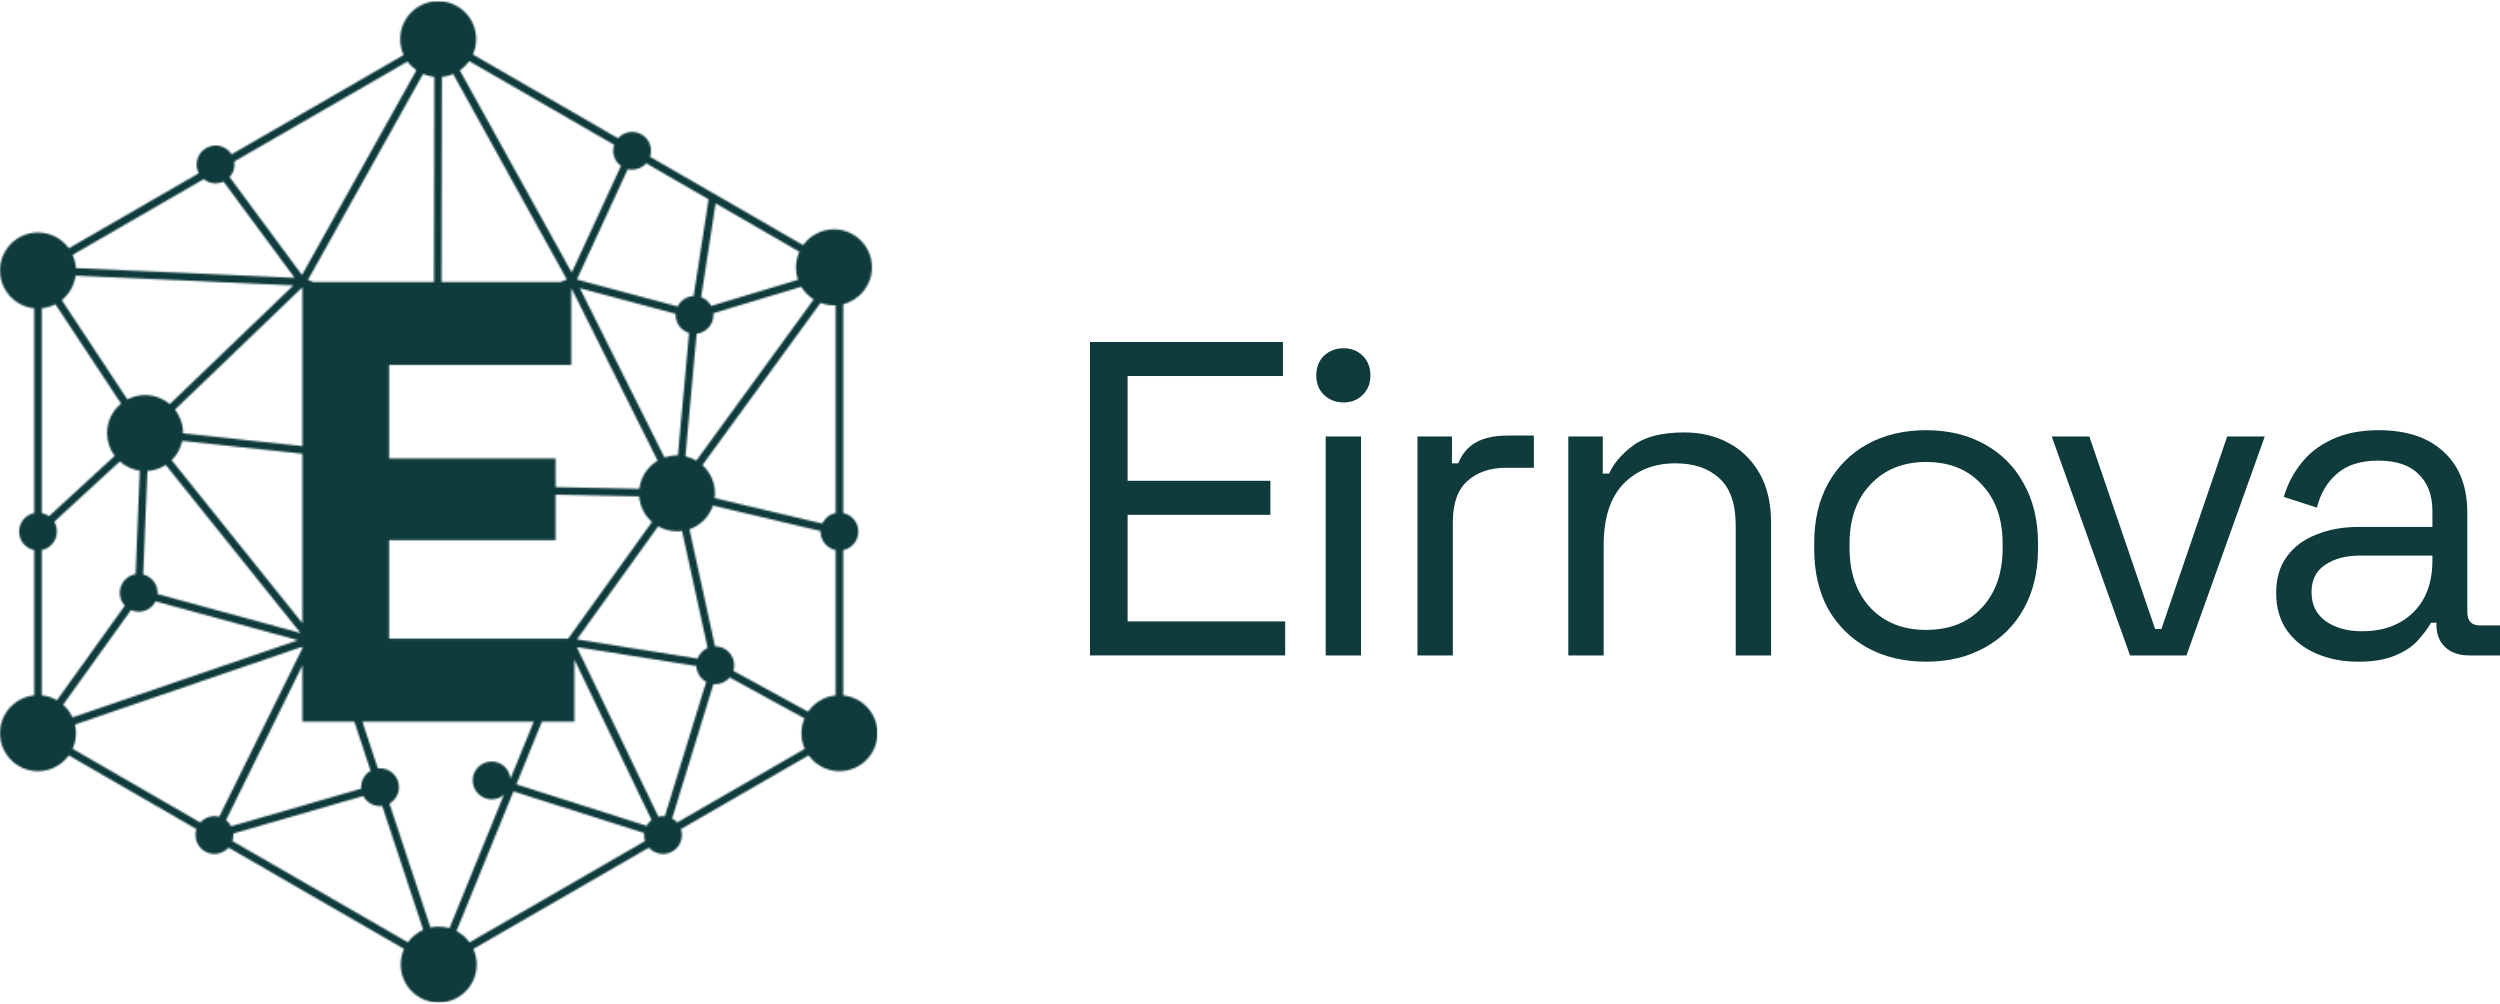
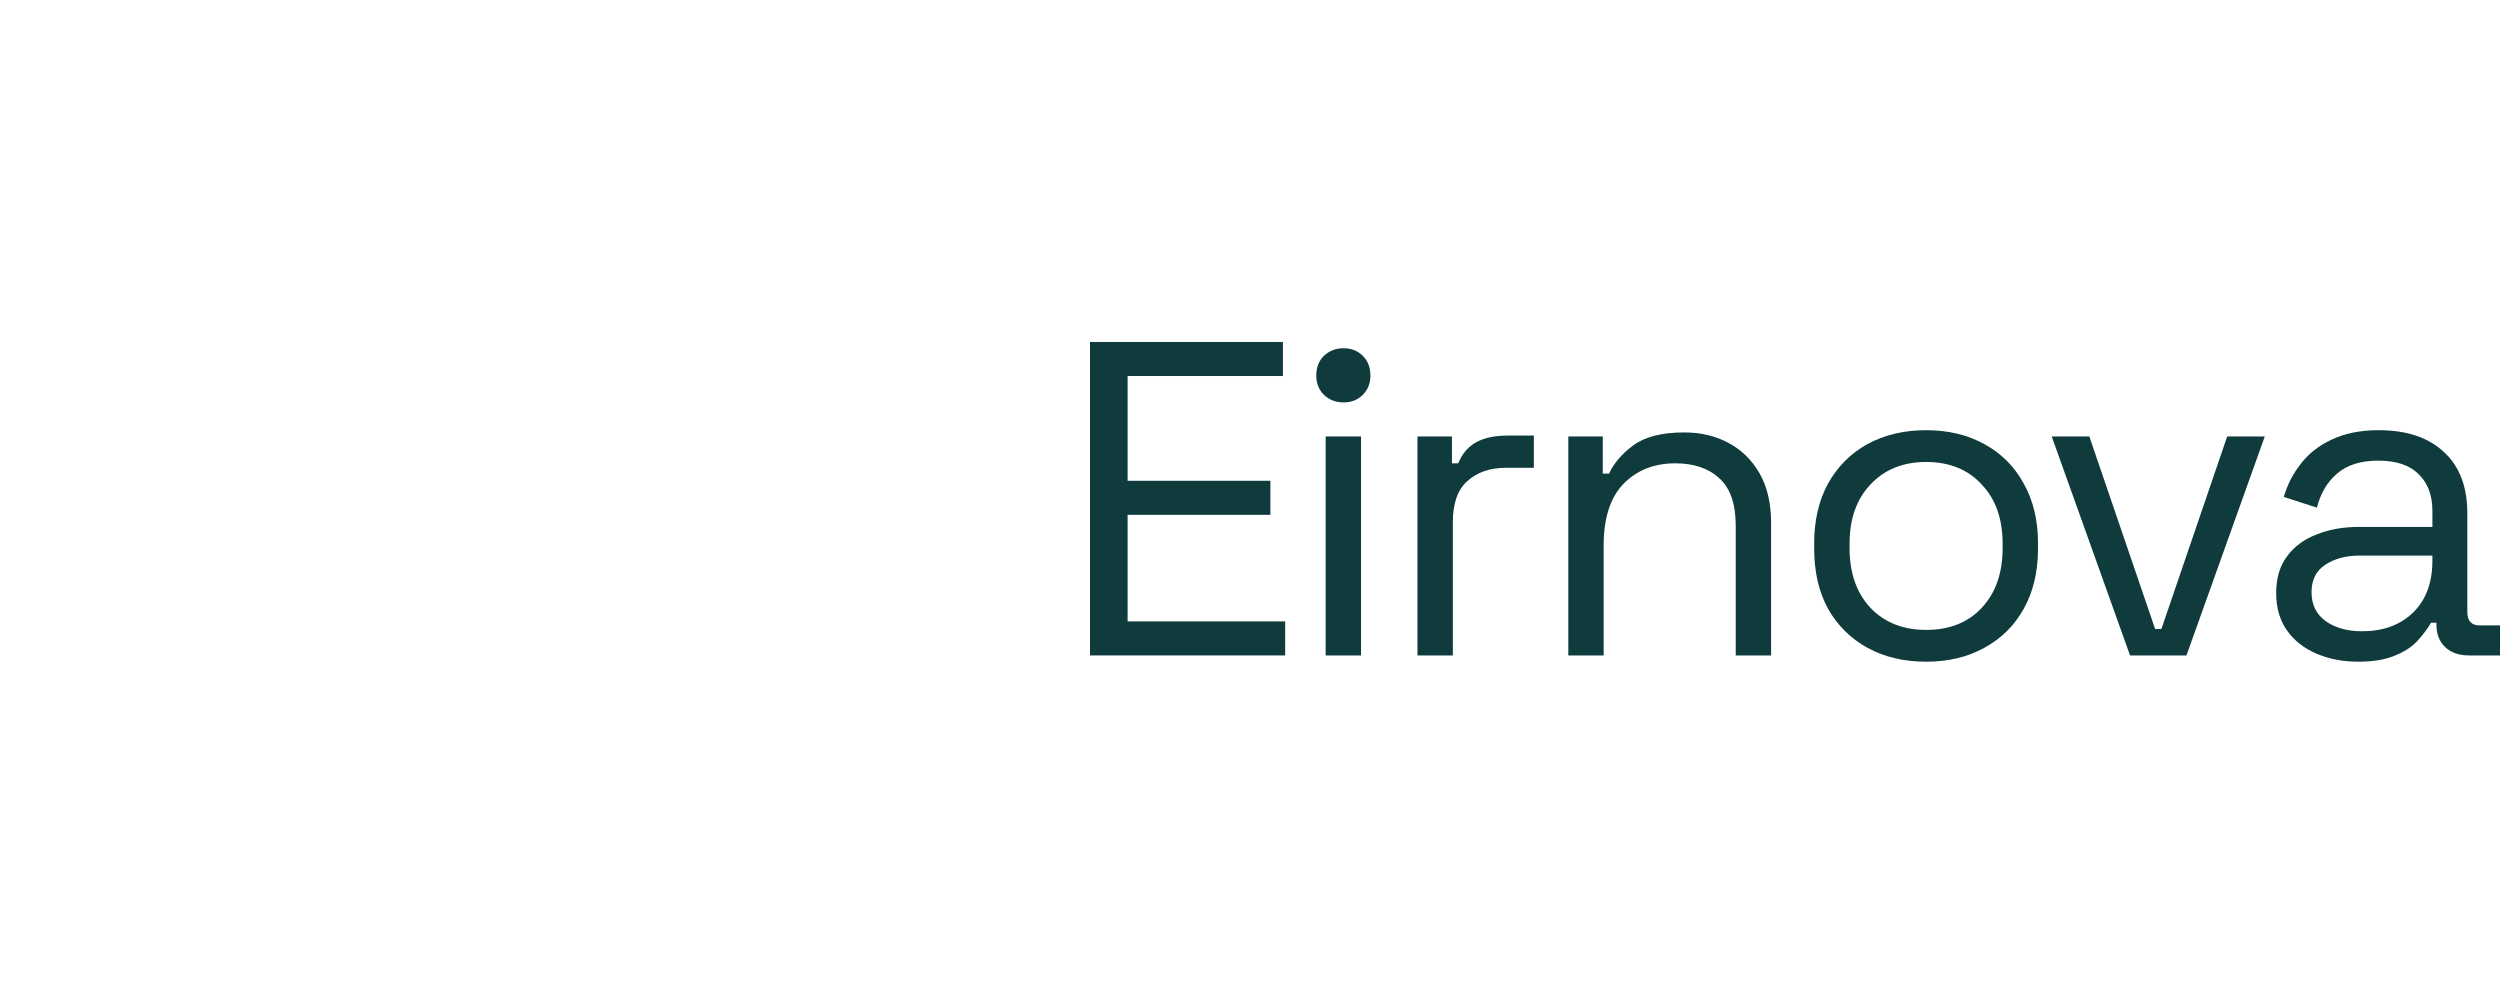
<svg xmlns="http://www.w3.org/2000/svg" width="1425" height="572" viewBox="0 0 1425 572" fill="none">
  <mask id="mask0_101_248" style="mask-type:luminance" maskUnits="userSpaceOnUse" x="0" y="0" width="501" height="572">
    <path d="M82.69 225.197C88.052 225.197 92.952 227.151 96.735 230.368L167.246 162.664L43.097 157.118C42.333 162.73 39.417 167.666 35.208 171.052L72.619 227.687C75.631 226.101 79.046 225.197 82.69 225.197ZM127.41 103.516C126.037 104.155 124.494 104.508 122.878 104.508C120.307 104.508 117.956 103.612 116.113 102.113L41.393 145.269C42.443 147.59 43.082 150.117 43.251 152.798L167.951 158.359L127.41 103.509V103.516ZM133.522 92.079C133.61 92.615 133.654 93.174 133.654 93.732C133.654 96.516 132.611 99.036 130.885 100.945L172.138 156.75L237.36 40.043C235.406 38.676 233.687 36.994 232.284 35.055L136.938 90.103L133.522 92.072V92.079ZM353.913 94.621C351.239 92.667 349.521 89.501 349.521 85.938C349.521 84.741 349.719 83.595 350.079 82.537L267.44 34.82C265.986 36.877 264.171 38.662 262.093 40.094L325.882 155.369L353.921 94.628L353.913 94.621ZM367.686 479.379C367.334 478.313 367.135 477.167 367.135 475.977C367.135 475.588 367.158 475.221 367.194 474.832L292.68 451.09L260.205 530.68C263.15 532.23 265.692 534.456 267.639 537.152L363.176 481.994L367.686 479.386V479.379ZM23.814 292.424C25.328 292.74 26.738 293.365 27.95 294.246L65.362 259.839C62.644 256.218 61.035 251.73 61.035 246.845C61.035 240.087 64.142 234.041 69.005 230.06L31.572 173.41C29.206 174.637 26.599 175.43 23.814 175.717V292.424ZM468.696 298.441C470.121 295.392 472.927 293.115 476.314 292.424V173.998C476.005 174.013 475.682 174.013 475.366 174.013C472.67 174.013 470.092 173.52 467.712 172.632L400.382 265.106C404.775 269.065 407.551 274.81 407.551 281.2C407.551 282.126 407.485 283.037 407.382 283.911L468.696 298.433V298.441ZM217.872 459.398C217.468 459.435 217.042 459.464 216.616 459.464C212.466 459.464 208.881 457.121 207.074 453.706L132.956 475.118C132.971 475.405 132.993 475.691 132.993 475.977C132.993 477.175 132.802 478.321 132.449 479.379L136.945 481.986L232.497 537.145C234.723 534.045 237.734 531.584 241.238 529.997L217.879 459.391L217.872 459.398ZM397.62 375.394C398.634 372.698 400.712 370.494 403.342 369.326L388.776 302.664C387.836 302.797 386.881 302.848 385.904 302.848C381.996 302.848 378.316 301.82 375.157 299.998L328.857 364.449L397.627 375.386L397.62 375.394ZM402.534 388.645C399.331 386.889 397.113 383.555 396.937 379.661L328.791 368.827L375.289 465.51C376.134 465.312 377.015 465.194 377.926 465.194C378.271 465.194 378.617 465.231 378.962 465.245L402.534 388.645ZM415.94 386.162C413.971 388.491 411.011 389.975 407.72 389.975C407.368 389.975 407.022 389.96 406.677 389.923L383.105 466.524C384.192 467.111 385.169 467.905 385.984 468.815L458.736 426.828C457.516 424.117 456.833 421.098 456.833 417.932C456.833 414.935 457.436 412.07 458.545 409.47L415.947 386.162H415.94ZM407.713 368.408C413.663 368.408 418.489 373.241 418.489 379.191C418.489 380.3 418.32 381.366 418.011 382.379L460.609 405.68C464.12 400.56 469.776 397.019 476.306 396.38V313.565C471.385 312.552 467.69 308.203 467.69 303.002C467.69 302.899 467.697 302.782 467.697 302.686L406.413 288.157C404.275 294.489 399.295 299.498 392.992 301.687L407.566 368.415H407.713V368.408ZM71.15 345.232C69.372 343.315 68.27 340.737 68.27 337.901C68.27 332.539 72.193 328.095 77.313 327.265L79.671 268.287C75.33 267.677 71.414 265.797 68.307 263.013L30.896 297.42C31.873 299.05 32.431 300.938 32.431 302.98C32.431 308.188 28.736 312.537 23.822 313.543V396.358C26.951 396.659 29.875 397.636 32.453 399.142L71.15 345.218V345.232ZM88.684 342.772C86.906 346.275 83.27 348.685 79.054 348.685C77.497 348.685 76.005 348.347 74.661 347.745L35.972 401.684C38.227 403.674 40.063 406.113 41.334 408.897L169.809 364.919L88.684 342.779V342.772ZM81.639 327.441C86.348 328.602 89.837 332.855 89.837 337.909C89.837 338.144 89.83 338.379 89.815 338.614L171.323 360.842L94.487 265.018C91.431 267.009 87.847 268.235 83.998 268.47L81.639 327.449V327.441ZM386.256 174.674C387.946 171.287 391.376 168.929 395.372 168.724L403.9 113.609L368.362 93.086C366.394 95.311 363.514 96.707 360.297 96.707C359.459 96.707 358.629 96.626 357.836 96.435L328.813 159.321L386.256 174.674ZM392.786 189.828C388.35 188.476 385.118 184.37 385.118 179.5C385.118 179.279 385.118 179.081 385.132 178.875L330.532 164.28L378.771 260.765C380.997 259.993 383.399 259.553 385.904 259.553C386.073 259.553 386.234 259.567 386.403 259.567L392.786 189.828ZM406.633 178.523C406.655 178.861 406.677 179.177 406.677 179.5C406.677 185.06 402.483 189.622 397.091 190.217L390.686 260.096C392.911 260.603 394.997 261.44 396.9 262.572L463.797 170.685C460.903 168.849 458.493 166.373 456.745 163.442L406.633 178.523ZM399.647 169.385C402.108 170.31 404.15 172.095 405.384 174.373L454.901 159.461C454.123 157.242 453.711 154.863 453.711 152.365C453.711 149.199 454.387 146.18 455.621 143.469L407.918 115.938L399.655 169.385H399.647ZM325.633 164.147V207.994H221.794V261.338H316.678V277.667L364.41 278.615C365.218 271.805 369.214 265.943 374.856 262.586L325.633 164.147ZM251.669 160.724H319.536L323.142 159.358L258.31 42.202C256.312 43.062 254.152 43.613 251.89 43.84L251.669 160.732V160.724ZM178.602 160.724H247.35L247.57 43.833C245.315 43.598 243.148 43.025 241.143 42.151L175.51 159.578L178.602 160.724ZM172.388 254.293V163.721L99.725 233.498C102.619 237.17 104.345 241.806 104.345 246.845V246.999L172.388 254.293ZM172.388 355.259V258.642L103.889 251.296C103.001 255.557 100.848 259.369 97.859 262.3L172.388 355.259ZM172.388 369.48V368.606L42.73 412.989C43.111 414.575 43.303 416.228 43.303 417.925C43.303 421.091 42.619 424.11 41.393 426.82L114.144 468.808C116.127 466.582 119.007 465.187 122.21 465.187C123.157 465.187 124.068 465.319 124.949 465.539L172.395 369.473L172.388 369.48ZM201.991 411.358H172.388V379.257L128.828 467.471C130.033 468.419 131.032 469.609 131.752 470.975L205.876 449.54C205.854 449.254 205.84 448.968 205.84 448.681C205.84 444.685 208.014 441.203 211.246 439.345L201.991 411.358ZM304.213 411.358H206.567L215.367 437.978C215.778 437.927 216.204 437.912 216.623 437.912C222.58 437.912 227.407 442.731 227.407 448.681C227.407 452.677 225.232 456.159 222 458.032L245.359 528.66C246.88 528.323 248.452 528.154 250.075 528.154C252.205 528.154 254.262 528.455 256.209 529.028L287.222 453.03C285.342 454.646 282.896 455.623 280.222 455.623C274.272 455.623 269.446 450.789 269.446 444.839C269.446 438.889 274.272 434.056 280.222 434.056C285.849 434.056 290.469 438.368 290.961 443.877L304.22 411.358H304.213ZM327.425 375.966V411.35H308.899L294.333 447.072L368.516 470.718C369.244 469.418 370.228 468.287 371.396 467.398L327.425 375.966ZM221.802 364.089H323.796L371.638 297.5C367.517 293.894 364.777 288.737 364.315 282.941L316.678 281.979V307.88H248.599C248.474 307.88 248.334 307.894 248.202 307.894C248.07 307.894 247.93 307.88 247.805 307.88H221.794V364.089H221.802ZM269.578 31.066L352.239 78.784C354.207 76.558 357.087 75.162 360.297 75.162C366.247 75.162 371.073 79.981 371.073 85.946C371.073 87.143 370.882 88.274 370.529 89.347L457.788 139.73C461.725 134.273 468.123 130.717 475.374 130.717C487.318 130.717 497.021 140.421 497.021 152.372C497.021 162.517 490.05 171.023 480.648 173.366V292.432C485.562 293.445 489.257 297.787 489.257 302.995C489.257 308.203 485.562 312.552 480.648 313.558V396.373C491.593 397.467 500.136 406.686 500.136 417.925C500.136 429.869 490.44 439.58 478.481 439.58C471.245 439.58 464.84 436.025 460.903 430.567L388.151 472.576C388.504 473.656 388.702 474.802 388.702 475.977C388.702 481.927 383.876 486.761 377.926 486.761C374.716 486.761 371.829 485.358 369.853 483.139L269.806 540.891C271.04 543.624 271.715 546.621 271.715 549.787C271.715 561.753 262.019 571.456 250.068 571.456C238.116 571.456 228.413 561.753 228.413 549.787C228.413 546.621 229.096 543.616 230.315 540.891L130.268 483.139C128.299 485.365 125.412 486.761 122.21 486.761C116.26 486.761 111.433 481.92 111.433 475.977C111.433 474.795 111.624 473.649 111.977 472.576L39.226 430.567C35.288 436.025 28.883 439.58 21.648 439.58C9.689 439.58 0 429.876 0 417.925C0 406.686 8.543 397.467 19.481 396.373V313.558C14.566 312.544 10.871 308.196 10.871 302.995C10.871 297.794 14.566 293.445 19.481 292.432V175.724C8.543 174.63 0 165.396 0 154.172C0 142.206 9.689 132.517 21.648 132.517C28.876 132.517 35.288 136.072 39.226 141.515L113.321 98.734C112.543 97.251 112.095 95.546 112.095 93.732C112.095 87.782 116.921 82.963 122.878 82.963C126.705 82.963 130.077 84.954 131.987 87.966L230.088 31.331C228.824 28.569 228.119 25.513 228.119 22.296C228.119 10.329 237.808 0.641 249.767 0.641C261.725 0.641 271.422 10.329 271.422 22.296C271.422 25.41 270.768 28.378 269.578 31.059V31.066Z" fill="white" />
  </mask>
  <g mask="url(#mask0_101_248)">
-     <path d="M500.128 0.641H0V571.449H500.128V0.641Z" fill="#0F3B3D" />
-   </g>
+     </g>
  <path d="M621.298 373.598V194.926H731.267V214.324H642.73V274.052H724.123V293.451H642.73V354.199H732.543V373.598H621.298Z" fill="#0F3B3D" />
  <path d="M755.628 373.598V248.783H775.785V373.598H755.628ZM765.834 229.384C761.412 229.384 757.669 227.938 754.608 225.045C751.716 222.152 750.27 218.493 750.27 214.069C750.27 209.475 751.716 205.731 754.608 202.838C757.669 199.946 761.412 198.499 765.834 198.499C770.257 198.499 773.914 199.946 776.806 202.838C779.697 205.731 781.143 209.475 781.143 214.069C781.143 218.493 779.697 222.152 776.806 225.045C773.914 227.938 770.257 229.384 765.834 229.384Z" fill="#0F3B3D" />
  <path d="M807.964 373.598V248.783H827.61V264.097H831.182C833.394 258.652 836.796 254.653 841.388 252.101C845.981 249.548 852.02 248.272 859.504 248.272H874.303V266.65H858.228C849.213 266.65 841.899 269.202 836.285 274.307C830.842 279.242 828.121 286.984 828.121 297.534V373.598H807.964Z" fill="#0F3B3D" />
  <path d="M893.937 373.598V248.783H913.584V269.968H917.156C919.878 264.012 924.47 258.652 930.934 253.887C937.568 248.953 947.264 246.485 960.021 246.485C969.377 246.485 977.712 248.442 985.026 252.356C992.51 256.27 998.464 262.055 1002.89 269.713C1007.31 277.37 1009.52 286.814 1009.52 298.045V373.598H989.363V299.576C989.363 287.154 986.216 278.136 979.923 272.52C973.799 266.905 965.464 264.097 954.918 264.097C942.841 264.097 932.975 268.011 925.321 275.839C917.836 283.666 914.094 295.322 914.094 310.807V373.598H893.937Z" fill="#0F3B3D" />
  <path d="M1097.87 377.171C1085.29 377.171 1074.14 374.534 1064.45 369.258C1054.92 363.983 1047.44 356.581 1042 347.052C1036.72 337.353 1034.09 325.952 1034.09 312.849V309.531C1034.09 296.599 1036.72 285.283 1042 275.583C1047.44 265.884 1054.92 258.397 1064.45 253.122C1074.14 247.847 1085.29 245.209 1097.87 245.209C1110.46 245.209 1121.52 247.847 1131.04 253.122C1140.74 258.397 1148.22 265.884 1153.5 275.583C1158.94 285.283 1161.66 296.599 1161.66 309.531V312.849C1161.66 325.952 1158.94 337.353 1153.5 347.052C1148.22 356.581 1140.74 363.983 1131.04 369.258C1121.52 374.534 1110.46 377.171 1097.87 377.171ZM1097.87 359.049C1111.14 359.049 1121.69 354.88 1129.51 346.542C1137.51 338.033 1141.5 326.632 1141.5 312.339V310.041C1141.5 295.748 1137.51 284.432 1129.51 276.094C1121.69 267.586 1111.14 263.332 1097.87 263.332C1084.78 263.332 1074.23 267.586 1066.24 276.094C1058.24 284.432 1054.24 295.748 1054.24 310.041V312.339C1054.24 326.632 1058.24 338.033 1066.24 346.542C1074.23 354.88 1084.78 359.049 1097.87 359.049Z" fill="#0F3B3D" />
  <path d="M1214.13 373.598L1169.48 248.783H1190.92L1228.42 358.538H1231.99L1269.5 248.783H1290.93L1246.28 373.598H1214.13Z" fill="#0F3B3D" />
  <path d="M1344.12 377.171C1335.44 377.171 1327.53 375.64 1320.39 372.577C1313.24 369.514 1307.63 365.089 1303.55 359.304C1299.47 353.518 1297.42 346.457 1297.42 338.118C1297.42 329.61 1299.47 322.634 1303.55 317.188C1307.63 311.573 1313.24 307.404 1320.39 304.681C1327.53 301.789 1335.53 300.342 1344.37 300.342H1386.47V291.153C1386.47 282.305 1383.84 275.328 1378.56 270.223C1373.46 265.118 1365.8 262.566 1355.6 262.566C1345.56 262.566 1337.74 265.033 1332.13 269.968C1326.51 274.733 1322.68 281.199 1320.64 289.367L1301.76 283.241C1303.8 276.264 1307.04 269.968 1311.46 264.353C1315.88 258.567 1321.75 253.973 1329.06 250.569C1336.55 246.996 1345.48 245.209 1355.85 245.209C1371.84 245.209 1384.26 249.378 1393.11 257.716C1401.95 265.884 1406.37 277.455 1406.37 292.43V348.839C1406.37 353.944 1408.76 356.496 1413.52 356.496H1425V373.598H1407.39C1401.78 373.598 1397.27 372.066 1393.87 369.003C1390.47 365.77 1388.77 361.516 1388.77 356.241V354.965H1385.71C1383.84 358.198 1381.28 361.601 1378.05 365.175C1374.99 368.578 1370.74 371.386 1365.29 373.598C1359.85 375.98 1352.79 377.171 1344.12 377.171ZM1346.41 359.814C1358.32 359.814 1367.93 356.326 1375.25 349.349C1382.73 342.202 1386.47 332.248 1386.47 319.486V316.678H1345.14C1337.14 316.678 1330.51 318.465 1325.24 322.038C1320.13 325.441 1317.58 330.631 1317.58 337.608C1317.58 344.585 1320.22 350.03 1325.49 353.944C1330.93 357.857 1337.91 359.814 1346.41 359.814Z" fill="#0F3B3D" />
</svg>